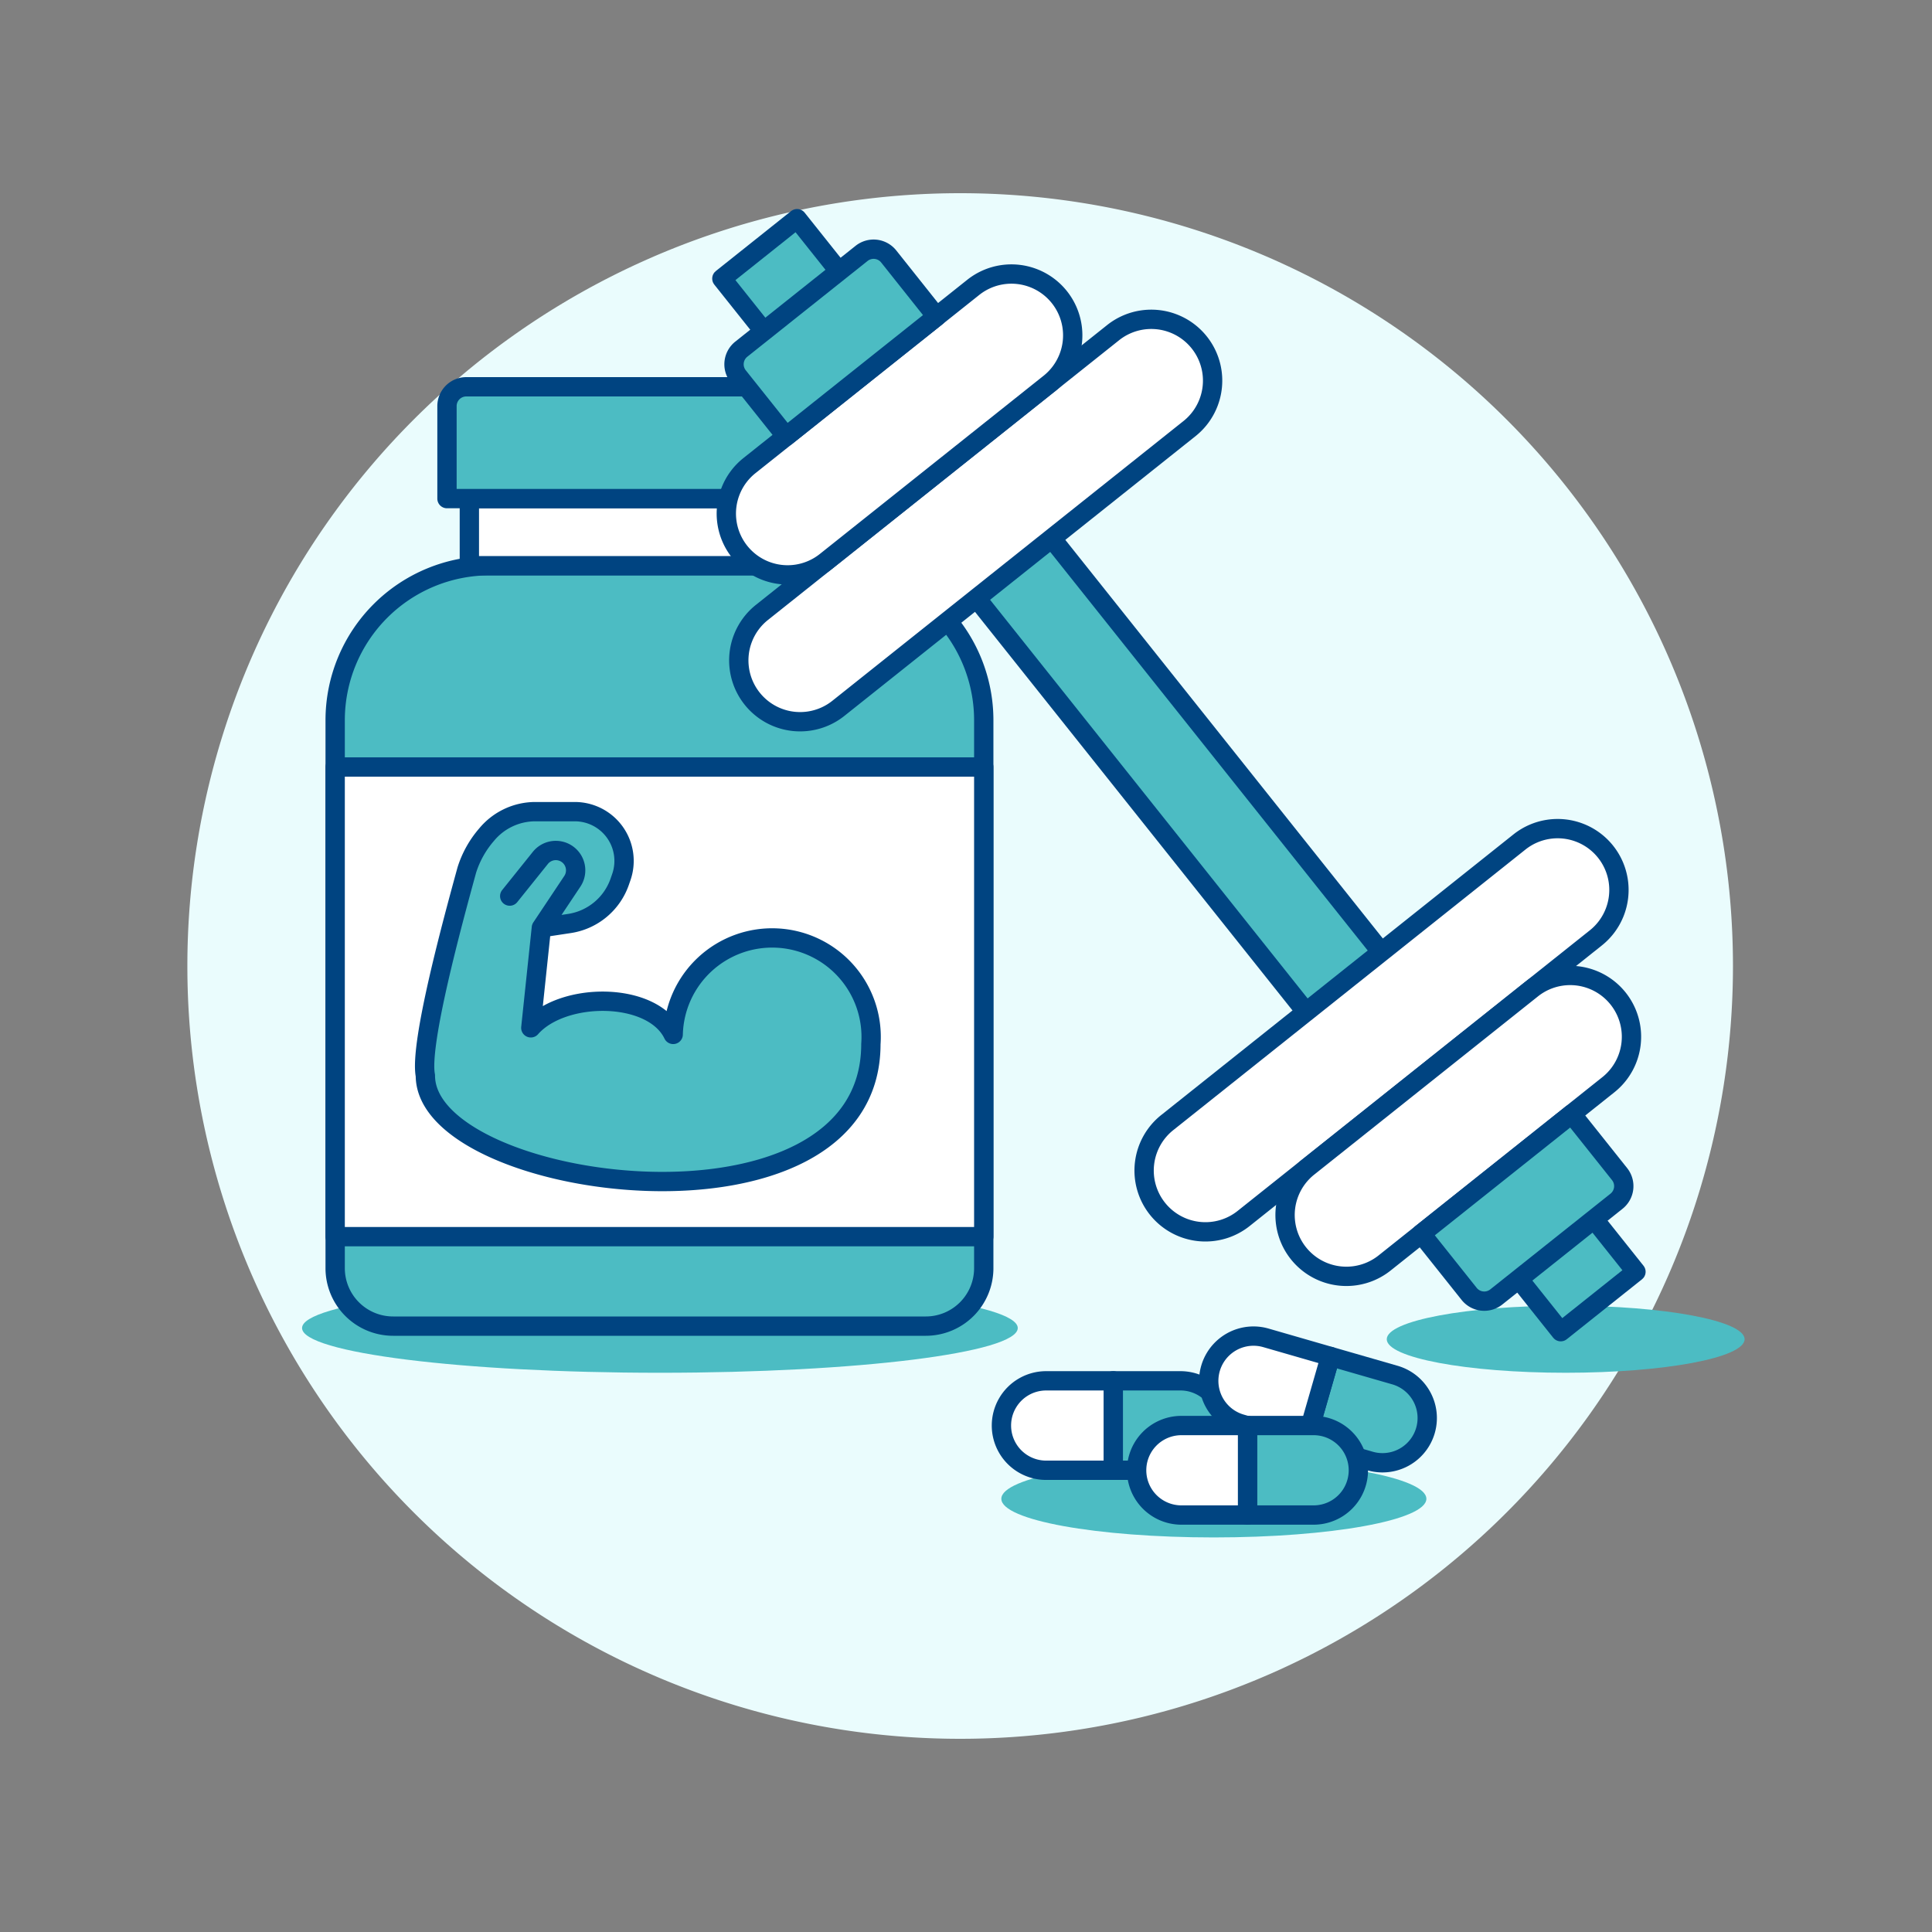
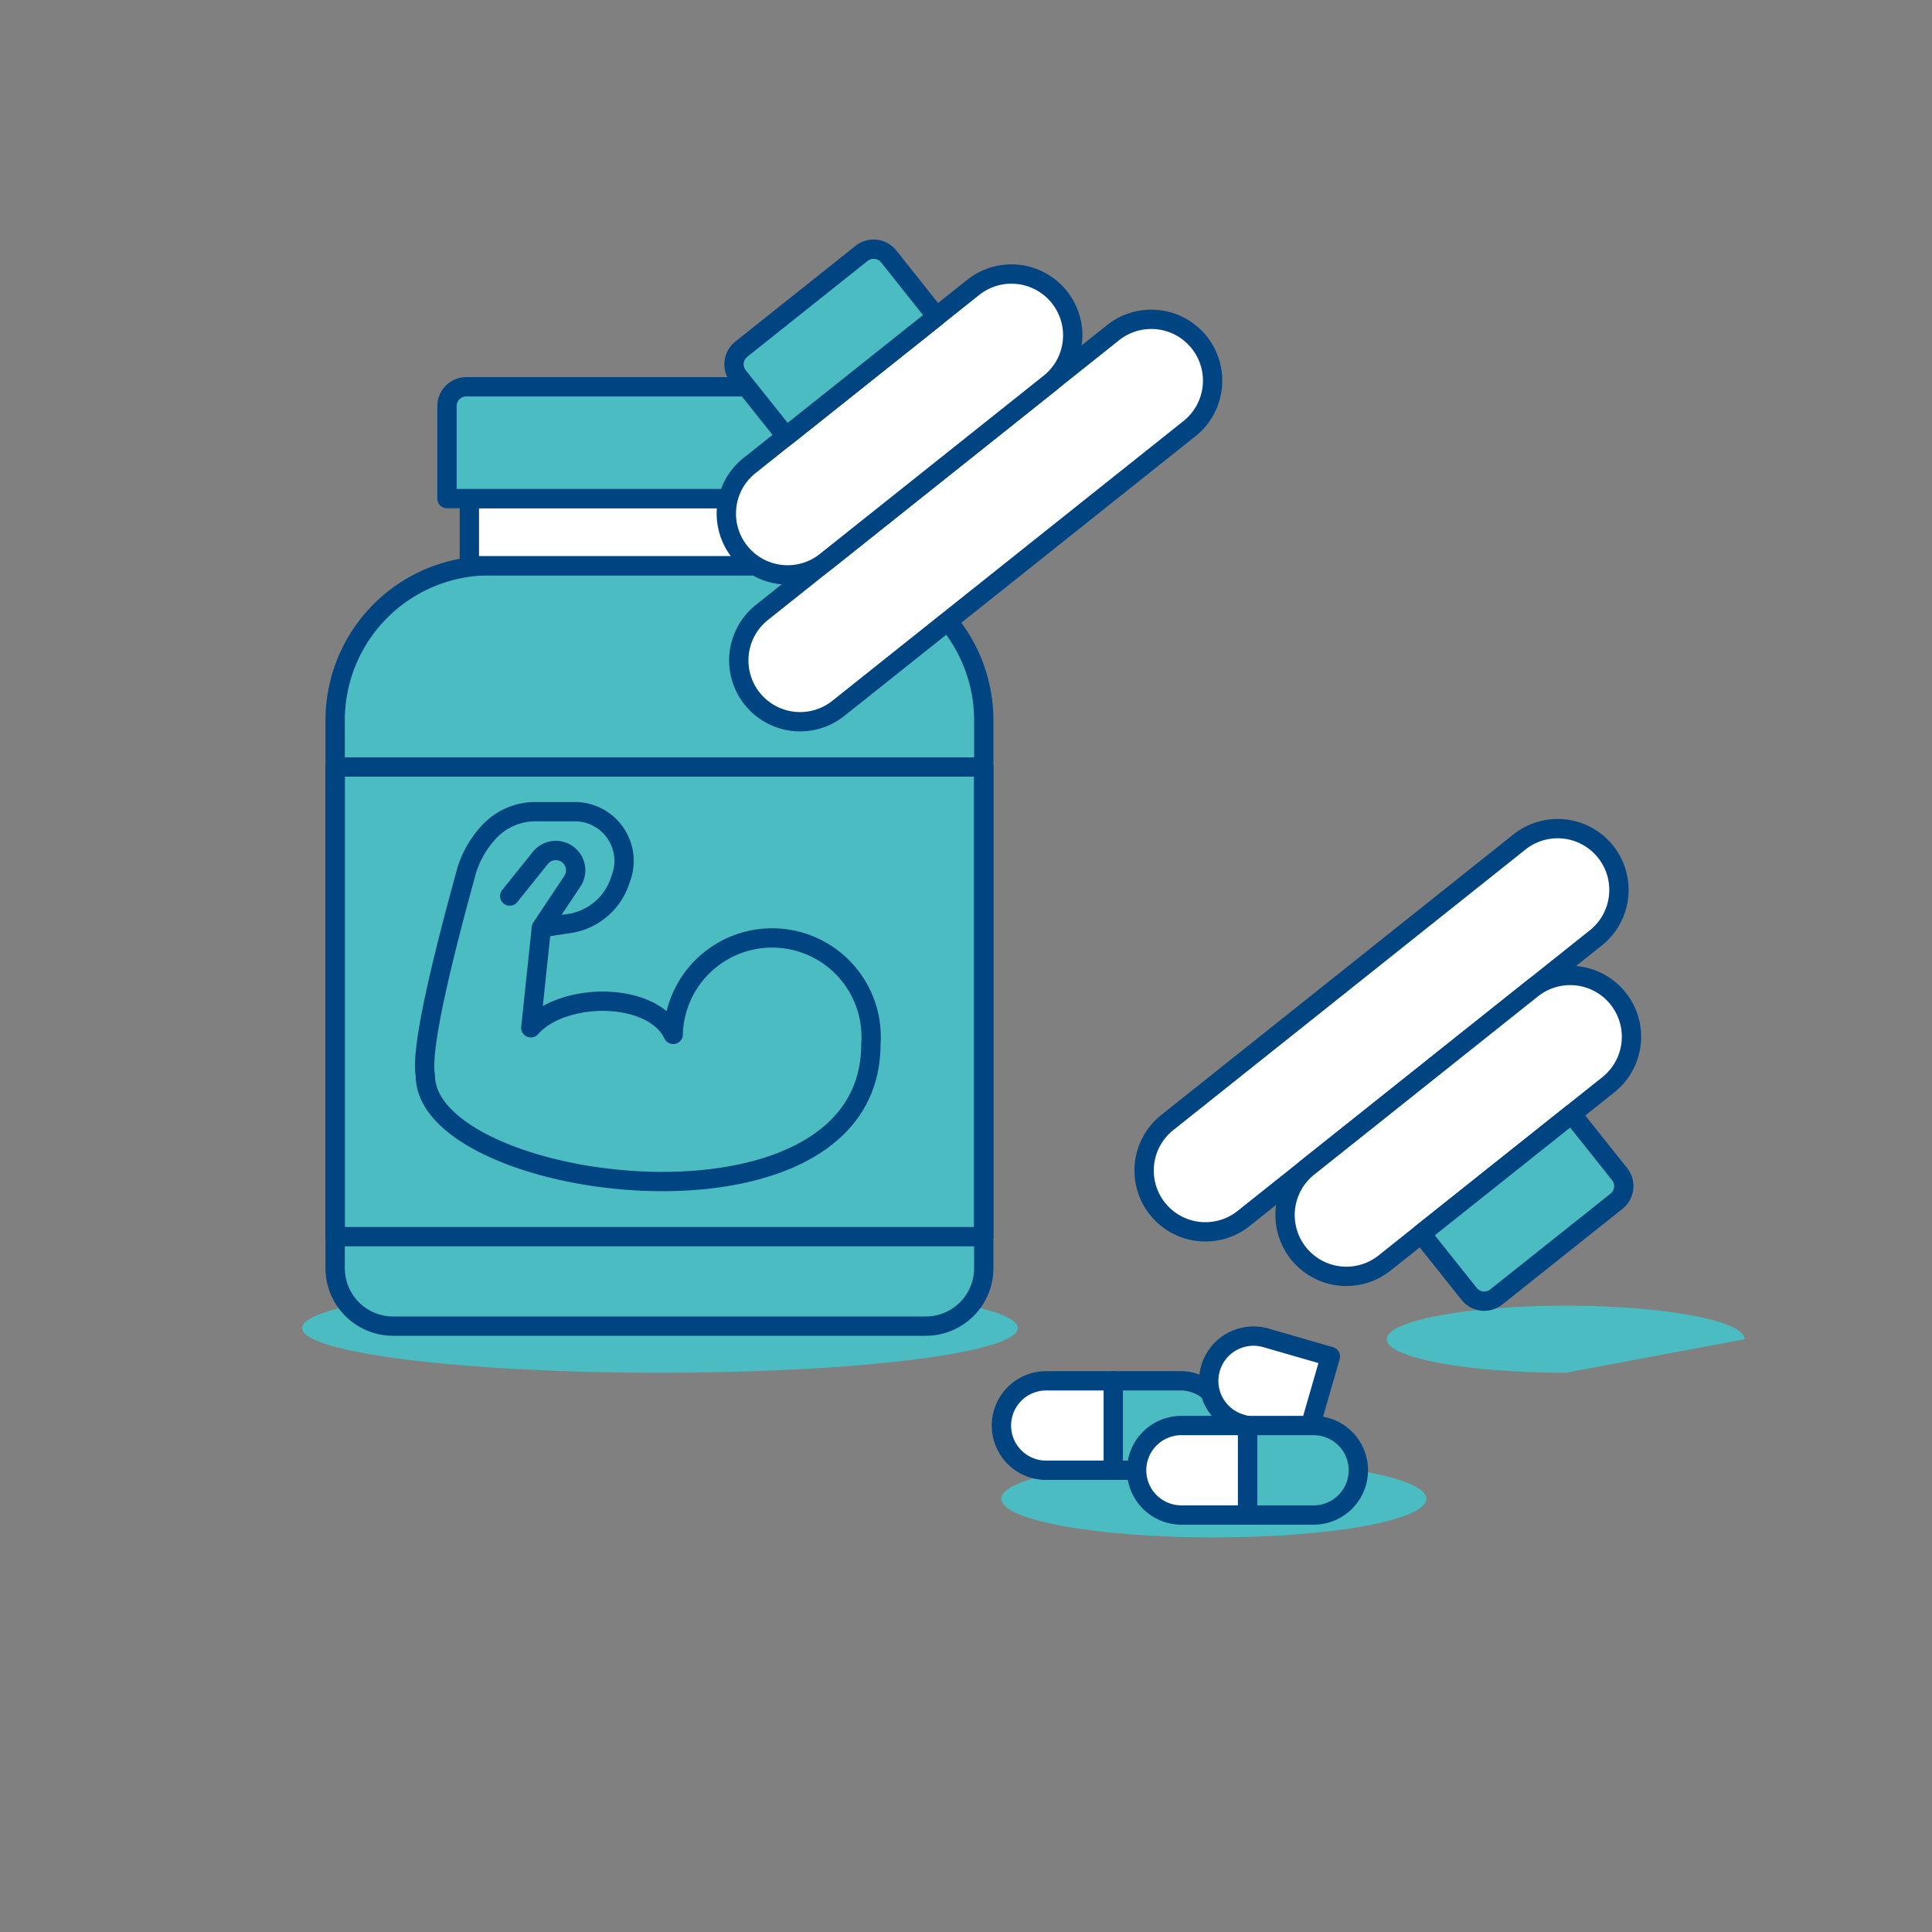
<svg xmlns="http://www.w3.org/2000/svg" viewBox="0 0 100 100" height="400" width="400">
  <rect x="0" y="0" width="100" height="100" fill="#808080" stroke="none" />
-   <path d="M9.698 50.000 A40.000 40.000 0 1 0 89.698 50.000 A40.000 40.000 0 1 0 9.698 50.000 Z" fill="#eafcfd" />
  <path d="M52.679,68.739c0-1.278-8.292-2.315-18.522-2.315s-18.522,1.037-18.522,2.315,8.293,2.315,18.522,2.315S52.679,70.018,52.679,68.739Z" fill="#4cbcc3" />
-   <path d="M90.3,69.318c0-.959-4.146-1.737-9.261-1.737s-9.261.778-9.261,1.737,4.146,1.736,9.261,1.736S90.3,70.277,90.3,69.318Z" fill="#4cbcc3" />
+   <path d="M90.3,69.318c0-.959-4.146-1.737-9.261-1.737s-9.261.778-9.261,1.737,4.146,1.736,9.261,1.736Z" fill="#4cbcc3" />
  <path d="M47.919,68.64H20.348a3,3,0,0,1-3-3V37.281a8,8,0,0,1,8-8H42.919a8,8,0,0,1,8,8V65.64A3,3,0,0,1,47.919,68.64Z" fill="#4cbcc3" />
  <path d="M47.919,68.64H20.348a3,3,0,0,1-3-3V37.281a8,8,0,0,1,8-8H42.919a8,8,0,0,1,8,8V65.64A3,3,0,0,1,47.919,68.64Z" fill="none" stroke="#004481" stroke-linecap="round" stroke-linejoin="round" />
  <path d="M24.294 25.808H43.974V29.281H24.294z" fill="#ffffff" stroke="#004481" stroke-linecap="round" stroke-linejoin="round" />
  <path d="M45.131,25.808H23.136V21.02a1,1,0,0,1,1-1h20a1,1,0,0,1,1,1Z" fill="#4cbcc3" />
  <path d="M45.131,25.808H23.136V21.02a1,1,0,0,1,1-1h20a1,1,0,0,1,1,1Z" fill="none" stroke="#004481" stroke-linecap="round" stroke-linejoin="round" />
-   <path d="M17.348 39.7H50.919V64.01H17.348z" fill="#ffffff" />
  <path d="M17.348 39.7H50.919V64.01H17.348z" fill="none" stroke="#004481" stroke-linecap="round" stroke-linejoin="round" />
  <path d="M26.383,46.381l1.6-1.994A1.027,1.027,0,0,1,29.635,45.6l-1.614,2.421L27.475,53.2c1.66-1.888,6.3-1.888,7.369.341a5.124,5.124,0,1,1,10.233.5c0,10.741-23.06,7.659-23.06,1.629-.32-1.632,1.44-8.067,2.145-10.637a5.157,5.157,0,0,1,1.021-1.828,3.276,3.276,0,0,1,2.531-1.194h2.037a2.55,2.55,0,0,1,2.41,3.384l-.081.233A3.273,3.273,0,0,1,29.474,47.8l-1.453.22" fill="#4cbcc3" stroke="#004481" stroke-linecap="round" stroke-linejoin="round" />
  <path d="M73.829,77.577c0-1.1-4.924-2-11-2s-11,.894-11,2,4.924,2,11,2S73.829,78.681,73.829,77.577Z" fill="#4cbcc3" />
  <path d="M61.1,71.471a2.315,2.315,0,0,1,0,4.63H57.622v-4.63Z" fill="#4cbcc3" />
  <path d="M61.1,71.471a2.315,2.315,0,0,1,0,4.63H57.622v-4.63Z" fill="none" stroke="#004481" stroke-linecap="round" stroke-linejoin="round" />
  <path d="M54.149,71.471a2.315,2.315,0,0,0,0,4.63h3.473v-4.63Z" fill="#ffffff" />
  <path d="M54.149,71.471a2.315,2.315,0,0,0,0,4.63h3.473v-4.63Z" fill="none" stroke="#004481" stroke-linecap="round" stroke-linejoin="round" />
-   <path d="M72.2,71.173a2.315,2.315,0,0,1-1.284,4.449l-3.337-.963L68.86,70.21Z" fill="#4cbcc3" />
-   <path d="M72.2,71.173a2.315,2.315,0,0,1-1.284,4.449l-3.337-.963L68.86,70.21Z" fill="none" stroke="#004481" stroke-linecap="round" stroke-linejoin="round" />
  <path d="M65.524,69.247A2.315,2.315,0,0,0,64.239,73.7l3.337.963L68.86,70.21Z" fill="#ffffff" />
  <path d="M65.524,69.247A2.315,2.315,0,0,0,64.239,73.7l3.337.963L68.86,70.21Z" fill="none" stroke="#004481" stroke-linecap="round" stroke-linejoin="round" />
  <path d="M68.041,73.786a2.316,2.316,0,0,1,0,4.631H64.568V73.786Z" fill="#4cbcc3" />
  <path d="M68.041,73.786a2.316,2.316,0,0,1,0,4.631H64.568V73.786Z" fill="none" stroke="#004481" stroke-linecap="round" stroke-linejoin="round" />
  <path d="M61.1,73.786a2.316,2.316,0,0,0,0,4.631h3.473V73.786Z" fill="#ffffff" />
  <path d="M61.1,73.786a2.316,2.316,0,0,0,0,4.631h3.473V73.786Z" fill="none" stroke="#004481" stroke-linecap="round" stroke-linejoin="round" />
-   <path d="M58.531 5.279 L63.509 5.279 L63.509 74.967 L58.531 74.967 Z" fill="#4cbcc3" stroke="#004481" stroke-linecap="round" stroke-linejoin="round" transform="translate(-11.707 46.759) rotate(-38.54)" />
  <path d="M57.637,17.2a3.174,3.174,0,0,1,3.955,4.965l-18.2,14.5A3.173,3.173,0,0,1,39.436,31.7Z" fill="#ffffff" />
  <path d="M57.637,17.2a3.174,3.174,0,0,1,3.955,4.965l-18.2,14.5A3.173,3.173,0,0,1,39.436,31.7Z" fill="none" stroke="#004481" stroke-linecap="round" stroke-linejoin="round" />
  <path d="M50.374,14.875a3.173,3.173,0,1,1,3.954,4.964L42.745,29.065A3.173,3.173,0,0,1,38.791,24.1Z" fill="#ffffff" />
  <path d="M50.374,14.875a3.173,3.173,0,1,1,3.954,4.964L42.745,29.065A3.173,3.173,0,0,1,38.791,24.1Z" fill="none" stroke="#004481" stroke-linecap="round" stroke-linejoin="round" />
  <path d="M38.21,19.478l2.479,3.111,7.787-6.2L46,13.275a1,1,0,0,0-1.405-.159L38.37,18.073A1,1,0,0,0,38.21,19.478Z" fill="#4cbcc3" />
  <path d="M38.21,19.478l2.479,3.111,7.787-6.2L46,13.275a1,1,0,0,0-1.405-.159L38.37,18.073A1,1,0,0,0,38.21,19.478Z" fill="none" stroke="#004481" stroke-linecap="round" stroke-linejoin="round" />
  <path d="M82.6,48.545a3.173,3.173,0,1,0-3.954-4.964l-18.2,14.5A3.173,3.173,0,1,0,64.4,63.044Z" fill="#ffffff" />
  <path d="M82.6,48.545a3.173,3.173,0,1,0-3.954-4.964l-18.2,14.5A3.173,3.173,0,1,0,64.4,63.044Z" fill="none" stroke="#004481" stroke-linecap="round" stroke-linejoin="round" />
  <path d="M83.249,56.145a3.173,3.173,0,1,0-3.955-4.964L67.711,60.408a3.173,3.173,0,0,0,3.955,4.964Z" fill="#ffffff" />
  <path d="M83.249,56.145a3.173,3.173,0,1,0-3.955-4.964L67.711,60.408a3.173,3.173,0,0,0,3.955,4.964Z" fill="none" stroke="#004481" stroke-linecap="round" stroke-linejoin="round" />
  <path d="M76.042,66.971,73.564,63.86l7.787-6.2,2.478,3.111a1,1,0,0,1-.159,1.405L77.447,67.13A1,1,0,0,1,76.042,66.971Z" fill="#4cbcc3" />
  <path d="M76.042,66.971,73.564,63.86l7.787-6.2,2.478,3.111a1,1,0,0,1-.159,1.405L77.447,67.13A1,1,0,0,1,76.042,66.971Z" fill="none" stroke="#004481" stroke-linecap="round" stroke-linejoin="round" />
</svg>